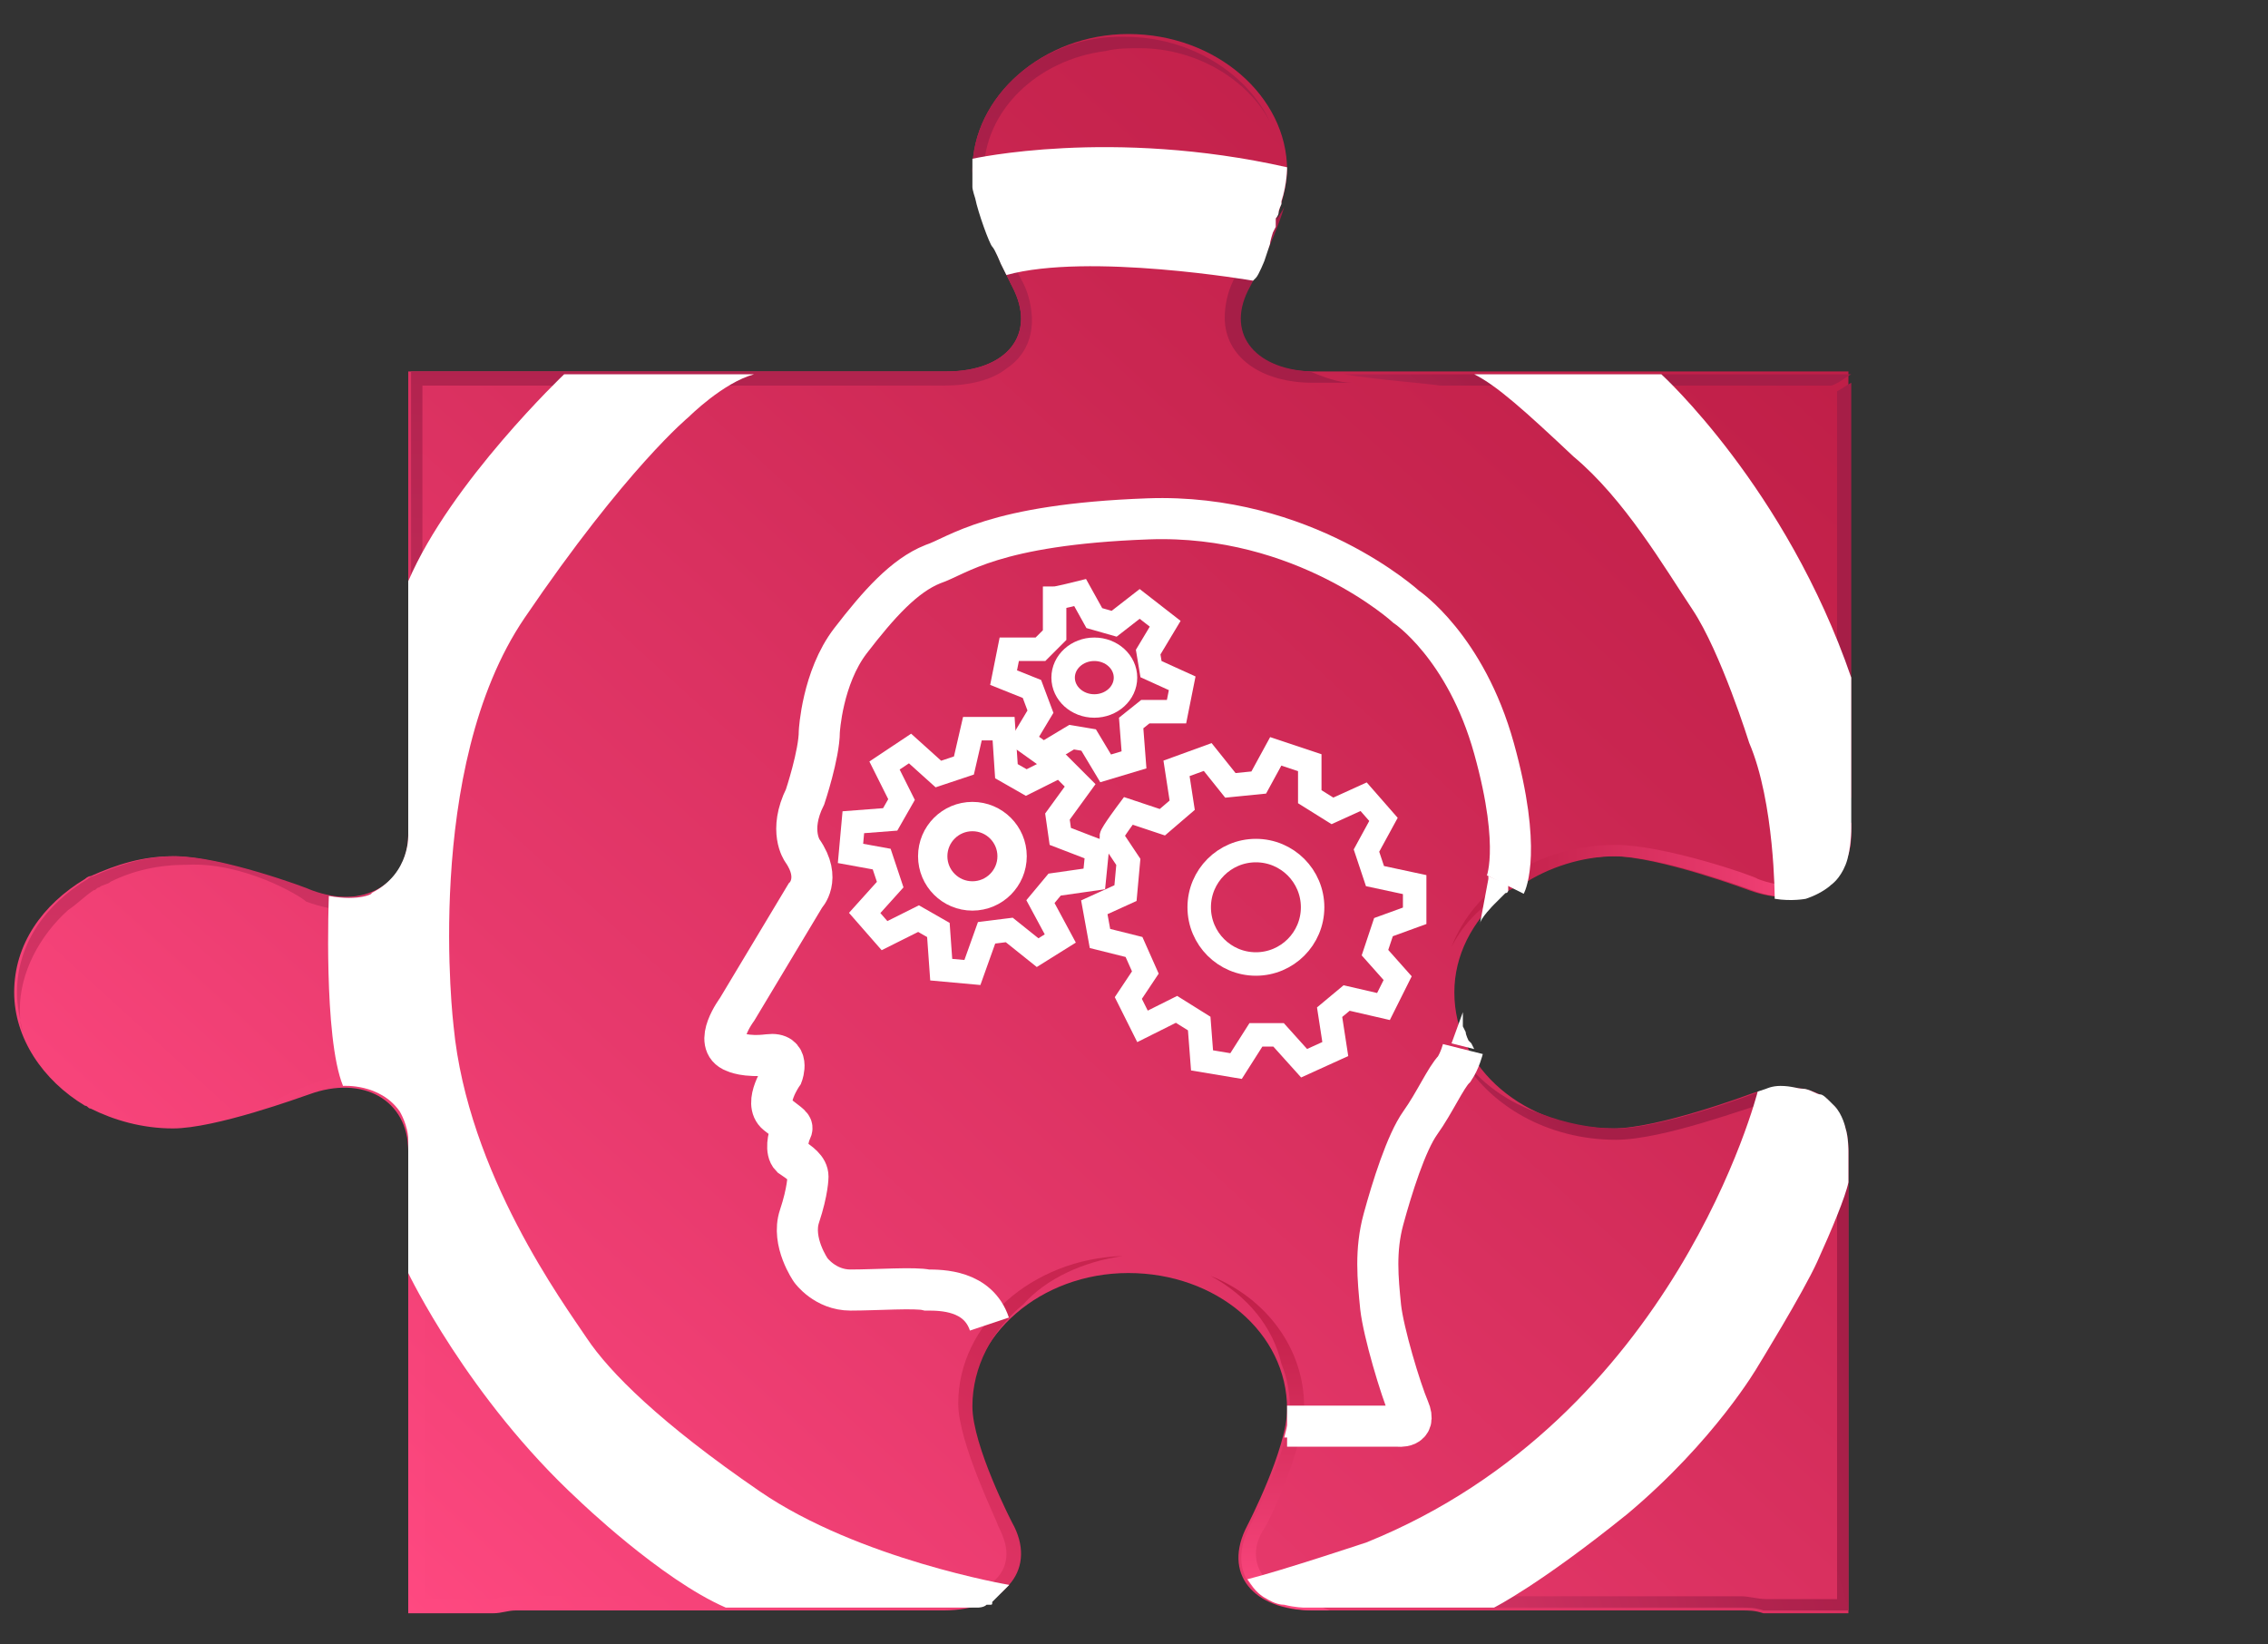
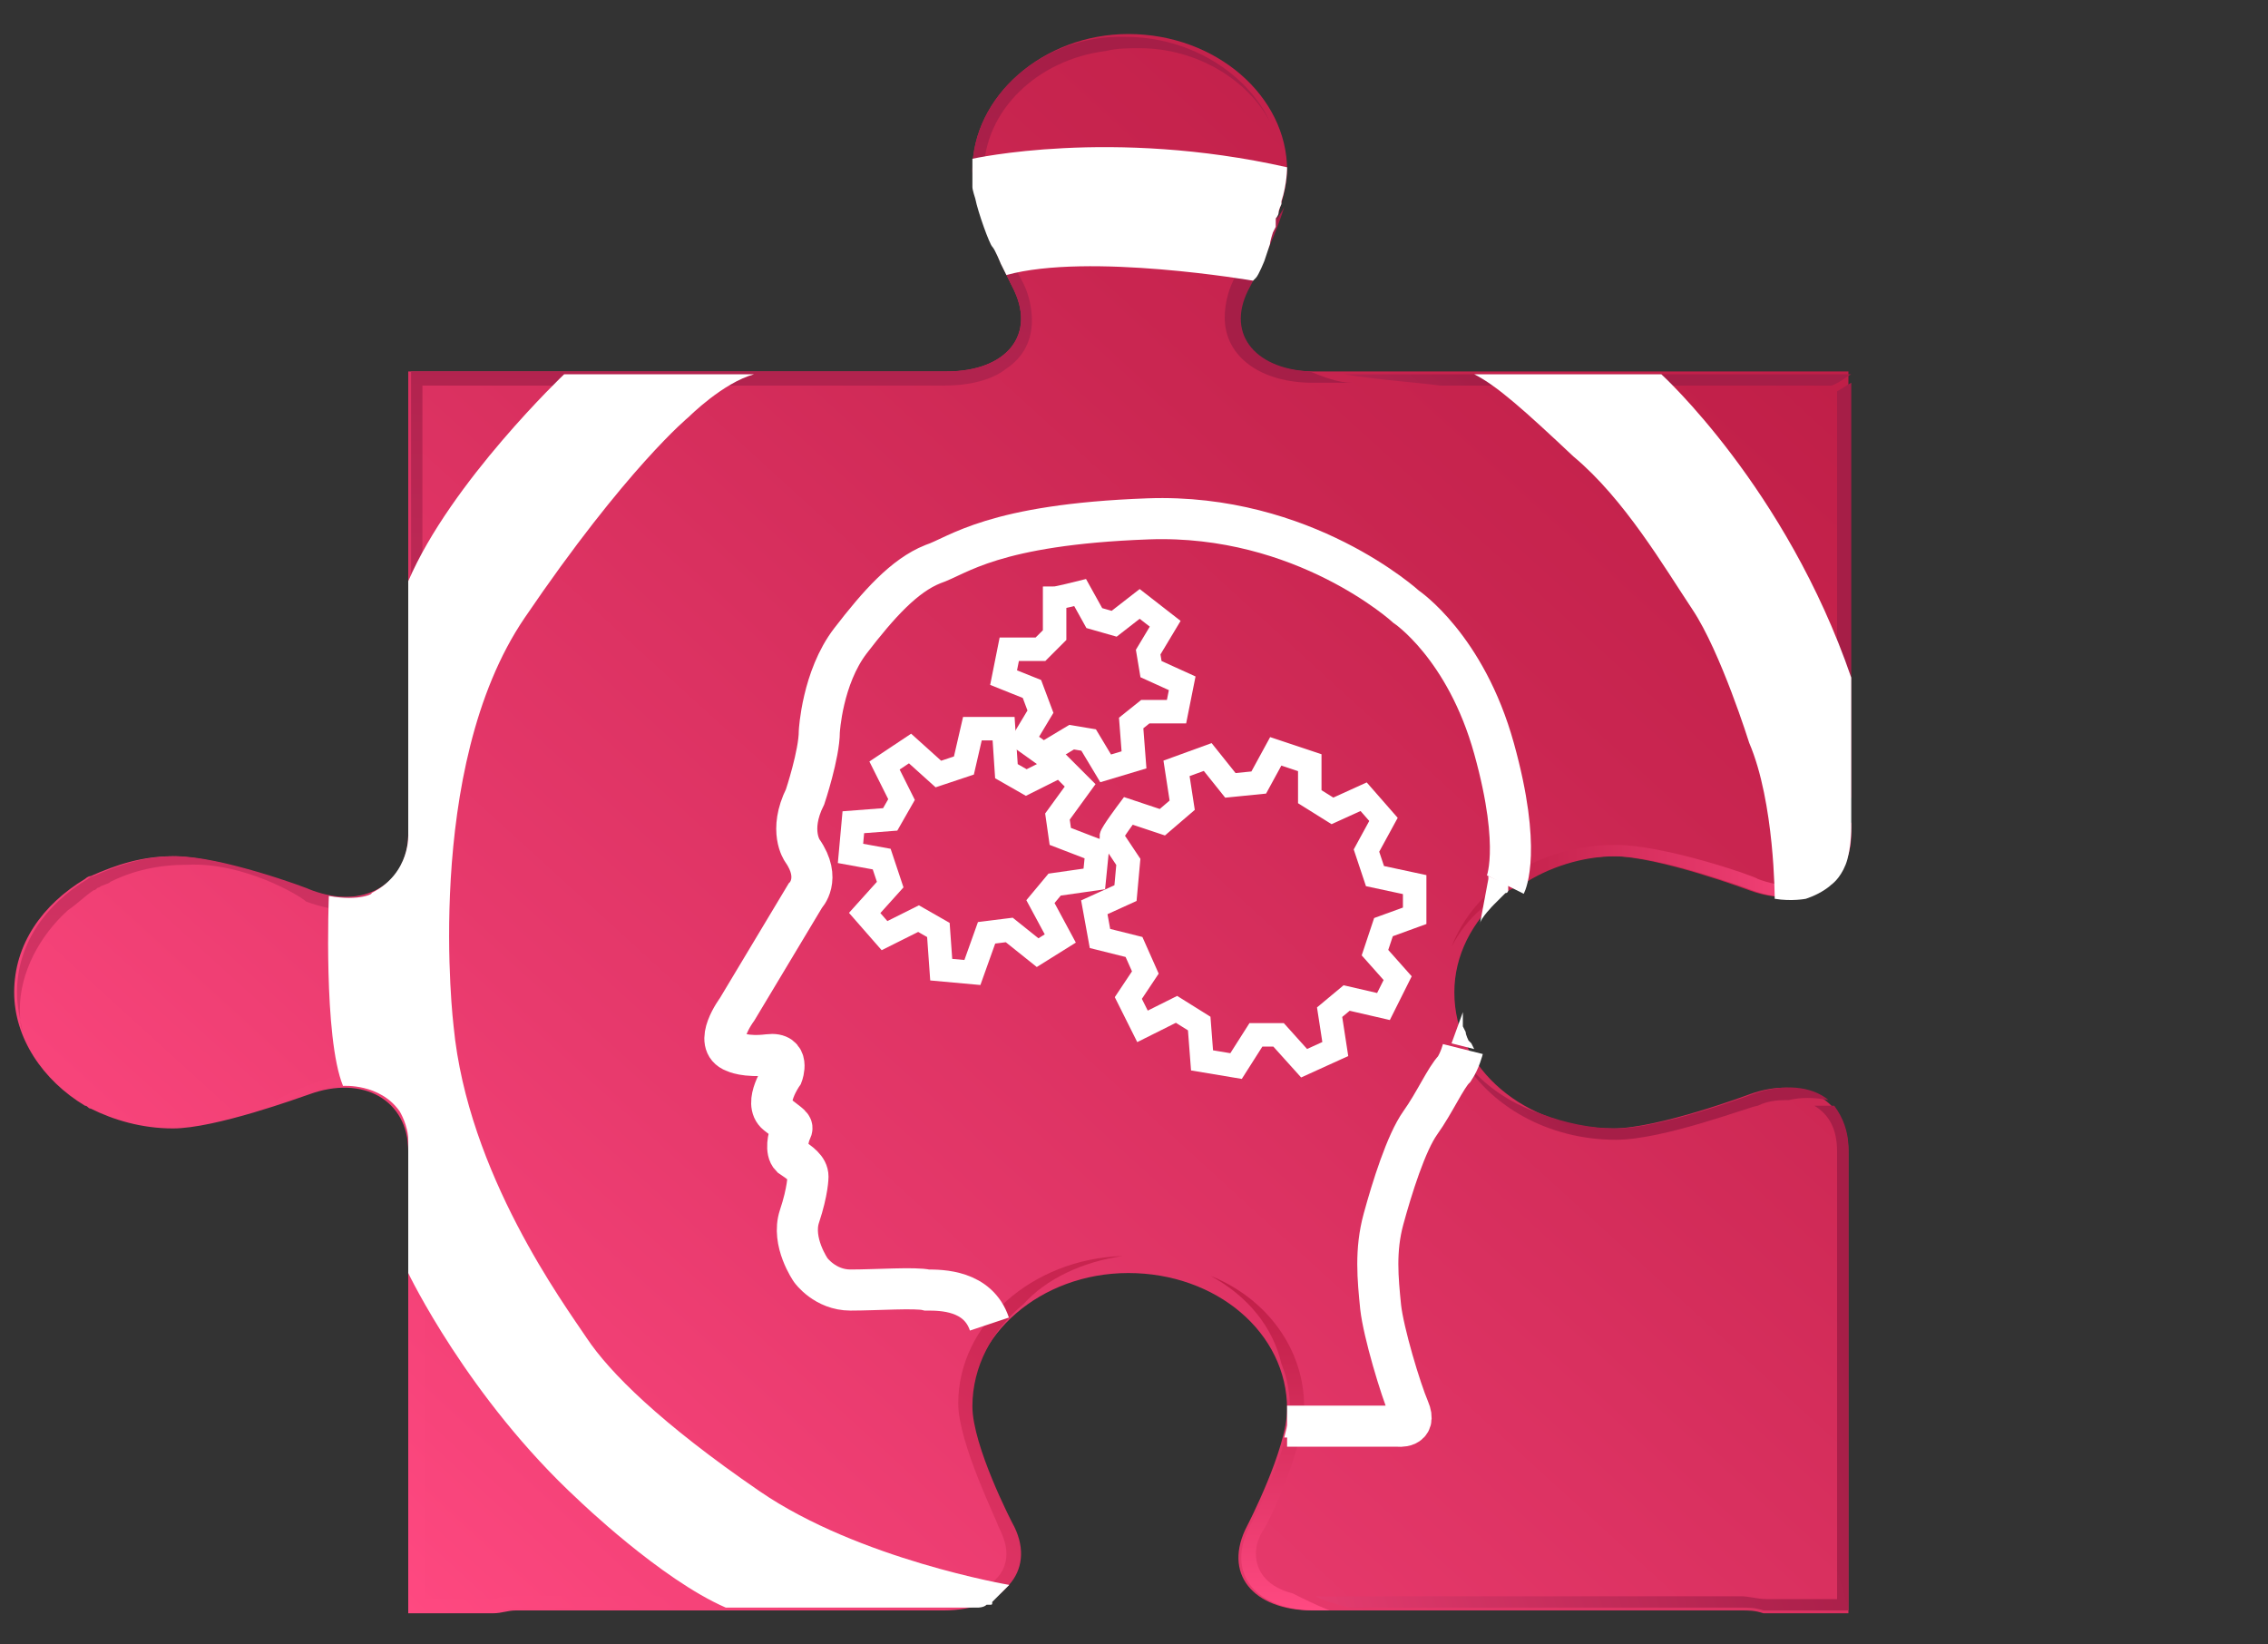
<svg xmlns="http://www.w3.org/2000/svg" version="1.1" id="Layer_1" x="0px" y="0px" width="80px" height="58px" viewBox="0 0 80 58" enable-background="new 0 0 80 58" xml:space="preserve">
  <rect x="0" y="0" width="80" height="58" fill="#333333" stroke="none" />
  <g>
    <linearGradient id="SVGID_1_" gradientUnits="userSpaceOnUse" x1="-687.874" y1="-1758.618" x2="-734.238" y2="-1707.736" gradientTransform="matrix(-1 0 0 -1 -671.149 -1698.225)">
      <stop offset="0" style="stop-color:#FF4981" />
      <stop offset="0.289" style="stop-color:#E83A6D" />
      <stop offset="0.743" style="stop-color:#CA2651" />
      <stop offset="1" style="stop-color:#BF1E47" />
    </linearGradient>
    <path fill="url(#SVGID_1_)" d="M34.3,6c0,1.4,1.4,4.1,1.4,4.1c0.9,1.7-0.2,3-2.3,3H18.3l0,0h-3.9v3.3c0,0,0,0,0,0v13   c0,1.8-1.6,2.7-3.5,2c0,0,0,0,0,0c-0.2-0.1-3.2-1.2-4.8-1.2l0,0l0,0l0,0c-1.1,0-2,0.3-2.9,0.7c-0.1,0-0.2,0.1-0.2,0.1   c-1.5,0.9-2.5,2.3-2.5,4c0,1.6,1,3.1,2.5,4c0.1,0,0.1,0.1,0.2,0.1c0.8,0.4,1.8,0.7,2.9,0.7l0,0l0,0l0,0c1.5,0,4.5-1.1,4.8-1.2   c0,0,0,0,0,0c1.9-0.7,3.5,0.2,3.5,2v13c0,0,0,0,0,0v3.3h3c0.3,0,0.5-0.1,0.8-0.1h15.1c2.1,0,3.2-1.4,2.3-3c0,0-1.4-2.7-1.4-4.1   c0-2.6,2.5-4.8,5.6-4.8c3.1,0,5.6,2.1,5.6,4.8c0,1.4-1.4,4.1-1.4,4.1c-0.9,1.7,0.2,3,2.3,3h15.1c0.3,0,0.5,0,0.8,0.1h3v-3.3v-13   c0-1.8-1.6-2.7-3.5-2c0,0-3.2,1.2-4.8,1.2c-3.1,0-5.6-2.1-5.6-4.8c0-2.6,2.5-4.8,5.6-4.8c1.6,0,4.8,1.2,4.8,1.2   c1.9,0.7,3.5-0.2,3.5-2v-13v-3.3h-3.9H46.3c-2.1,0-3.2-1.4-2.3-3c0,0,1.4-2.7,1.4-4.1c0-2.6-2.5-4.8-5.6-4.8   C36.8,1.2,34.3,3.4,34.3,6z" />
    <linearGradient id="SVGID_2_" gradientUnits="userSpaceOnUse" x1="-684.22" y1="-1753.928" x2="-730.455" y2="-1708.575" gradientTransform="matrix(-1 0 0 -1 -671.149 -1698.225)">
      <stop offset="0" style="stop-color:#FF4981" />
      <stop offset="0.289" style="stop-color:#E83A6D" />
      <stop offset="0.743" style="stop-color:#CA2651" />
      <stop offset="1" style="stop-color:#BF1E47" />
    </linearGradient>
    <path fill="url(#SVGID_2_)" d="M12.3,38.3c1.3,0,2.1,0.9,2.1,2.2v13c0,0,0,0,0,0v3.3h3c0.3,0,0.5-0.1,0.8-0.1h13.5   c0.5-0.1,0.9-0.3,1.4-0.4H18.3c-0.3,0-0.6,0-0.9,0.1H15V40.5c0-1-0.5-1.9-1.3-2.3c-0.3-0.2-1.4-0.9-4.5,0.9   C10.3,38.8,10.9,38.3,12.3,38.3z" />
    <linearGradient id="SVGID_3_" gradientUnits="userSpaceOnUse" x1="-697.252" y1="-1764.68" x2="-713.482" y2="-1737.706" gradientTransform="matrix(-1 0 0 -1 -671.149 -1698.225)">
      <stop offset="0" style="stop-color:#FF4981" />
      <stop offset="0.289" style="stop-color:#E83A6D" />
      <stop offset="0.743" style="stop-color:#CA2651" />
      <stop offset="1" style="stop-color:#BF1E47" />
    </linearGradient>
    <path fill="url(#SVGID_3_)" d="M35.5,54.8c0,0.7-0.5,1.2-1.4,1.4c-0.5,0.2-0.9,0.4-1.4,0.5h0.7c2.1,0,3.2-1.4,2.3-3   c0,0-1.4-2.7-1.4-4.1c0-1.4,0.7-2.7,1.8-3.6c0.8-0.9,2.1-1.5,3.5-1.7c-3.2,0.1-5.8,2.4-5.8,5.2c0,1.4,1.4,4.2,1.4,4.3   C35.4,54.2,35.5,54.5,35.5,54.8z" />
    <linearGradient id="SVGID_4_" gradientUnits="userSpaceOnUse" x1="-719.247" y1="-1744.362" x2="-726.786" y2="-1738.159" gradientTransform="matrix(-1 0 0 -1 -671.149 -1698.225)">
      <stop offset="0" style="stop-color:#FF4981" />
      <stop offset="0.45" style="stop-color:#D03262" />
      <stop offset="0.802" style="stop-color:#B1234E" />
      <stop offset="1" style="stop-color:#A61E47" />
    </linearGradient>
    <path fill="url(#SVGID_4_)" d="M51.5,37.2c1,1.8,3.1,3,5.5,3c1.7,0,4.8-1.2,5-1.2c0.4-0.2,0.8-0.2,1.1-0.2c0.4-0.1,0.9-0.1,1.4,0   c-0.6-0.5-1.6-0.6-2.7-0.2c0,0-3.2,1.2-4.8,1.2c-0.9,0-1.8-0.2-2.6-0.5C53.2,38.9,52.2,38.2,51.5,37.2z" />
    <linearGradient id="SVGID_5_" gradientUnits="userSpaceOnUse" x1="-1066.965" y1="1395.914" x2="-1055.208" y2="1395.914" gradientTransform="matrix(0 -1 1 0 -1351.149 -1010.221)">
      <stop offset="0" style="stop-color:#FF4981" />
      <stop offset="0.289" style="stop-color:#E83A6D" />
      <stop offset="0.743" style="stop-color:#CA2651" />
      <stop offset="1" style="stop-color:#BF1E47" />
    </linearGradient>
    <path fill="url(#SVGID_5_)" d="M45.6,56.2c-0.8-0.2-1.3-0.7-1.3-1.4c0-0.3,0.1-0.6,0.3-0.9c0.1-0.1,1.4-2.8,1.4-4.3   c0-2-1.3-3.8-3.3-4.6c1.3,0.7,2.2,1.8,2.5,3.1c0.2,0.5,0.3,1,0.3,1.6c0,1.4-1.4,4.1-1.4,4.1c-0.9,1.7,0.2,3,2.3,3h0.5   C46.4,56.6,46,56.4,45.6,56.2z" />
    <linearGradient id="SVGID_6_" gradientUnits="userSpaceOnUse" x1="-1065.818" y1="1389.86" x2="-1057.891" y2="1416.522" gradientTransform="matrix(0 -1 1 0 -1351.149 -1010.221)">
      <stop offset="0" style="stop-color:#FF4981" />
      <stop offset="0.45" style="stop-color:#D03262" />
      <stop offset="0.802" style="stop-color:#B1234E" />
      <stop offset="1" style="stop-color:#A61E47" />
    </linearGradient>
    <path fill="url(#SVGID_6_)" d="M64,39c0.5,0.3,0.8,0.8,0.8,1.6v15.8h-2.5c-0.3,0-0.6-0.1-0.9-0.1h-15c0.4,0.2,0.8,0.3,1.2,0.4h13.8   c0.3,0,0.5,0,0.8,0.1h3V40.5c0-0.6-0.2-1.1-0.5-1.5C64.5,39,64.2,39,64,39C64,39,64,39,64,39z" />
    <linearGradient id="SVGID_7_" gradientUnits="userSpaceOnUse" x1="-707.789" y1="-1723.938" x2="-713.036" y2="-1715.751" gradientTransform="matrix(-1 0 0 -1 -671.149 -1698.225)">
      <stop offset="0" style="stop-color:#FF4981" />
      <stop offset="0.45" style="stop-color:#D03262" />
      <stop offset="0.802" style="stop-color:#B1234E" />
      <stop offset="1" style="stop-color:#A61E47" />
    </linearGradient>
    <path fill="url(#SVGID_7_)" d="M46.2,13.1c-2-0.1-3-1.4-2.1-3c0,0,0.8-1.5,1.2-2.8C45,7.9,44.4,8.4,44,8.9c-0.3,0.4-0.4,0.8-0.5,1   c-0.2,0.4-0.3,0.9-0.3,1.3c0,1.4,1.3,2.3,3.1,2.3h1.4C47.2,13.5,46.7,13.3,46.2,13.1z" />
    <linearGradient id="SVGID_8_" gradientUnits="userSpaceOnUse" x1="-718.011" y1="-1723.025" x2="-725.584" y2="-1713.741" gradientTransform="matrix(-1 0 0 -1 -671.149 -1698.225)">
      <stop offset="0" style="stop-color:#FF4981" />
      <stop offset="0.45" style="stop-color:#D03262" />
      <stop offset="0.802" style="stop-color:#B1234E" />
      <stop offset="1" style="stop-color:#A61E47" />
    </linearGradient>
    <path fill="url(#SVGID_8_)" d="M65.3,13.2L65.3,13.2l-17.9,0c1.2,0.2,2.7,0.3,3.4,0.4h13.8C64.9,13.5,65.1,13.3,65.3,13.2z" />
    <linearGradient id="SVGID_9_" gradientUnits="userSpaceOnUse" x1="-1031.669" y1="1393.734" x2="-1031.669" y2="1410.148" gradientTransform="matrix(0 -1 1 0 -1351.149 -1010.221)">
      <stop offset="0" style="stop-color:#FF4981" />
      <stop offset="0.45" style="stop-color:#D03262" />
      <stop offset="0.802" style="stop-color:#B1234E" />
      <stop offset="1" style="stop-color:#A61E47" />
    </linearGradient>
    <path fill="url(#SVGID_9_)" d="M65.1,28.8c0.1-0.2,0.1-0.4,0.2-0.7V13.5c-0.2,0.1-0.3,0.2-0.5,0.3v15.6C64.9,29.2,65,29,65.1,28.8z   " />
    <linearGradient id="SVGID_10_" gradientUnits="userSpaceOnUse" x1="-736.438" y1="-1729.445" x2="-722.354" y2="-1729.445" gradientTransform="matrix(-1 0 0 -1 -671.149 -1698.225)">
      <stop offset="0" style="stop-color:#FF4981" />
      <stop offset="0.289" style="stop-color:#E83A6D" />
      <stop offset="0.743" style="stop-color:#CA2651" />
      <stop offset="1" style="stop-color:#BF1E47" />
    </linearGradient>
    <path fill="url(#SVGID_10_)" d="M53.7,31.2c0.9-0.6,2.1-1,3.3-1c1.6,0,4.8,1.2,4.8,1.2c1.9,0.7,3.5-0.2,3.5-2V29c0,0,0,0,0,0   c-0.2,0.4-0.5,0.8-0.7,1.3c0,0,0,0,0,0.1c-0.1,0.2-0.3,0.4-0.6,0.6c-0.5,0.3-1.2,0.3-2,0c-0.1-0.1-3.3-1.2-5-1.2   c-2.7,0-5,1.5-5.8,3.6C51.7,32.4,52.6,31.6,53.7,31.2z" />
    <linearGradient id="SVGID_11_" gradientUnits="userSpaceOnUse" x1="-692.431" y1="-1758.712" x2="-694.648" y2="-1699.281" gradientTransform="matrix(-1 0 0 -1 -671.149 -1698.225)">
      <stop offset="0" style="stop-color:#FF4981" />
      <stop offset="0.45" style="stop-color:#D03262" />
      <stop offset="0.802" style="stop-color:#B1234E" />
      <stop offset="1" style="stop-color:#A61E47" />
    </linearGradient>
    <path fill="url(#SVGID_11_)" d="M34.3,6c0,1.4,1.4,4.1,1.4,4.1c0.9,1.7-0.2,3-2.3,3H14.5v3.3c0,0,0,0,0,0v13c0,1.8-1.6,2.7-3.5,2   c0,0,0,0,0,0c-0.2-0.1-3.2-1.2-4.8-1.2l0,0l0,0c-1.1,0-2,0.3-2.9,0.7c-0.1,0-0.2,0.1-0.2,0.1c-1.5,0.9-2.5,2.3-2.5,4   c0,0.5,0.1,0.9,0.2,1.4c-0.1-0.3-0.1-0.6-0.1-0.8c0-1.3,0.7-2.6,1.7-3.5c0.3-0.2,0.6-0.5,0.9-0.7c0.1,0,0.1-0.1,0.2-0.1   c0.1-0.1,0.3-0.1,0.4-0.2c0.8-0.4,1.7-0.6,2.7-0.6c2-0.1,4,1.1,4.2,1.3c1.1,0.4,2,0.4,2.8,0c0.8-0.5,1.3-1.3,1.3-2.3V13.6h18.4   c0.9,0,1.7-0.2,2.2-0.6c0.6-0.4,0.9-1,0.9-1.7c0-0.4-0.1-0.9-0.3-1.3c-0.4-0.7-1.4-2.9-1.4-3.9c0-2.2,1.9-4,4.3-4.3   c0.4-0.1,0.8-0.1,1.2-0.1c2,0,3.8,1.1,4.6,2.6c-0.8-1.7-2.8-3-5.1-3C36.8,1.2,34.3,3.4,34.3,6z" />
    <path fill="none" stroke="#FFFFFF" stroke-width="1.449" stroke-miterlimit="10" d="M34.9,46.7c-0.4-1.2-1.7-1.2-2.2-1.2   c-0.4-0.1-1.8,0-2.7,0c-0.9,0-1.4-0.7-1.4-0.7s-0.7-1-0.4-1.9c0.3-0.9,0.3-1.4,0.3-1.4c0-0.3-0.3-0.5-0.6-0.7   c-0.2-0.2-0.1-0.7,0-0.9c0.1-0.2,0-0.2-0.5-0.6s0.2-1.4,0.2-1.4s0.3-0.8-0.5-0.7c-0.8,0.1-1.2-0.1-1.2-0.1   c-0.8-0.3,0.1-1.5,0.1-1.5l2.4-4c0,0,0.6-0.6-0.1-1.6c0,0-0.5-0.7,0.1-1.9c0,0,0.5-1.5,0.5-2.3c0,0,0.1-1.9,1.1-3.2   c1-1.3,1.9-2.3,2.9-2.7c0.9-0.3,2.1-1.4,7.6-1.6c5.5-0.2,9.1,3.1,9.1,3.1s2.1,1.4,3.1,5s0.4,4.8,0.4,4.8" />
    <path fill="none" stroke="#FFFFFF" stroke-width="1.449" stroke-miterlimit="10" d="M45.4,50.3h3.9c0,0,0.7,0.1,0.4-0.6   c-0.3-0.7-0.9-2.7-1-3.6c-0.1-1-0.2-2,0.1-3.1s0.8-2.7,1.3-3.4s0.9-1.6,1.2-1.9c0.2-0.3,0.3-0.7,0.3-0.7" />
    <path fill="none" stroke="#FFFFFF" stroke-width="0.828" stroke-miterlimit="10" d="M31.2,27l0.9-0.6l1,0.9L34,27l0.3-1.3l1.1,0   l0.1,1.5l0.7,0.4l1.2-0.6l0.7,0.7l-0.8,1.1l0.1,0.7l1.3,0.5l-0.1,1l-1.4,0.2l-0.5,0.6l0.7,1.3l-0.8,0.5l-1-0.8l-0.8,0.1l-0.5,1.4   c0,0-1.1-0.1-1.1-0.1s-0.1-1.4-0.1-1.4l-0.7-0.4l-1.2,0.6l-0.7-0.8l0.9-1l-0.3-0.9L30,30.1l0.1-1.1l1.3-0.1l0.4-0.7L31.2,27z" />
-     <ellipse fill="none" stroke="#FFFFFF" stroke-width="1.035" stroke-miterlimit="10" cx="34.3" cy="30.2" rx="1.4" ry="1.4" />
    <path fill="none" stroke="#FFFFFF" stroke-width="0.828" stroke-miterlimit="10" d="M37.2,21.1c0.1,0,0.9-0.2,0.9-0.2l0.5,0.9   l0.7,0.2l0.9-0.7l0.9,0.7l-0.6,1l0.1,0.6l1.1,0.5l-0.2,1l-1.1,0l-0.5,0.4l0.1,1.3l-1,0.3l-0.6-1l-0.6-0.1l-1,0.6l-0.7-0.5l0.6-1   l-0.3-0.8l-1-0.4l0.2-1h1.1l0.5-0.5L37.2,21.1z" />
-     <ellipse fill="none" stroke="#FFFFFF" stroke-width="0.828" stroke-miterlimit="10" cx="38.6" cy="23.9" rx="1.1" ry="1" />
    <path fill="none" stroke="#FFFFFF" stroke-width="0.828" stroke-miterlimit="10" d="M39.2,29.5c0-0.1,0.6-0.9,0.6-0.9L41,29   l0.7-0.6l-0.2-1.3l1.1-0.4l0.8,1l1-0.1l0.6-1.1l1.2,0.4l0,1.2l0.8,0.5l1.1-0.5l0.7,0.8l-0.6,1.1l0.3,0.9l1.4,0.3l0,1.1l-1.1,0.4   l-0.3,0.9l0.8,0.9l-0.5,1l-1.3-0.3l-0.6,0.5l0.2,1.3L46,37.5l-0.9-1h-0.8l-0.7,1.1l-1.2-0.2l-0.1-1.3l-0.8-0.5l-1.2,0.6l-0.5-1   l0.6-0.9L40,33.4l-1.2-0.3L38.6,32l1.1-0.5l0.1-1.1L39.2,29.5z" />
-     <circle fill="none" stroke="#FFFFFF" stroke-width="0.828" stroke-miterlimit="10" cx="44.3" cy="32" r="2" />
    <path fill="#FFFFFF" d="M45.5,50.7l-0.2,0c0,0,0.1-0.4,0.2-0.8l0,0L45.5,50.7z" />
    <path fill="none" stroke="#FFFFFF" stroke-width="0.828" stroke-miterlimit="10" d="M51.3,36.9" />
    <path fill="#FFFFFF" d="M11.6,31.6c0,0-0.2,5,0.5,6.7l0,0c0,0,1.3-0.1,2,0.9c0,0,0.3,0.5,0.3,1c0,0.5,0,4.4,0,4.4l0,0.3   c0,0,2.1,4.4,6,8c0,0,2.9,2.8,5.2,3.8l1.5,0l4.8,0h1.6c0,0,0.2,0,0.2,0s0.2,0,0.2,0c0,0,0,0,0.1,0c0,0,0.1,0,0.1,0c0,0,0.1,0,0.1,0   c0,0,0,0,0.1,0c0,0,0,0,0,0l0.1,0c0,0,0,0,0.1,0c0,0,0.2,0,0.3-0.1c0,0,0,0,0.1,0s0.1,0,0.1-0.1c0,0,0.1-0.1,0.1-0.1   s0.1-0.1,0.1-0.1c0,0,0.1-0.1,0.1-0.1c0,0,0.1-0.1,0.1-0.1c0,0,0.1-0.1,0.2-0.2c0,0-5.3-0.9-8.8-3.3s-5.3-4.2-6.1-5.4   s-4.2-5.8-4.7-11c0,0-1.1-9.1,2.5-14.4s5.8-7.1,5.8-7.1s1.2-1.2,2.3-1.5l-6.7,0c0,0-4,3.8-5.5,7.3l0,8.9c0,0,0.1,1.4-1.3,2.1   C13.2,31.5,12.7,31.8,11.6,31.6z" />
    <path fill="#FFFFFF" d="M34.3,5.6c0,0,4.9-1.1,11.1,0.3l0,0c0,0,0,0.6-0.2,1.2l0,0.1c0,0-0.1,0.2-0.1,0.3s-0.1,0.2-0.1,0.2   C45,7.8,45,8,45,8s-0.1,0.2-0.1,0.2c0,0-0.1,0.3-0.1,0.4c0,0-0.1,0.3-0.1,0.3s-0.1,0.3-0.1,0.3s-0.2,0.5-0.3,0.6   c-0.1,0.1-0.1,0.1-0.1,0.1s-5.8-1-8.7-0.2l-0.2-0.4c0,0-0.2-0.5-0.3-0.6c-0.1-0.1-0.5-1.2-0.6-1.7c0,0-0.1-0.3-0.1-0.4   C34.3,6.4,34.3,6.3,34.3,5.6z" />
    <path fill="#FFFFFF" d="M52,13.2l6.6,0c0,0,4.4,4,6.7,10.7l0,5.3c0,0,0,0.8-0.2,1.3c-0.2,0.5-0.5,0.7-0.5,0.7s-0.3,0.3-0.9,0.5   c0,0-0.5,0.1-1.1,0c0,0,0-3.4-0.9-5.5c0,0-1-3.2-2-4.7c-1-1.5-2.4-3.9-4.2-5.4C53.8,14.5,52.8,13.6,52,13.2z" />
-     <path fill="#FFFFFF" d="M46,56.7h6.7c0,0,1.6-0.8,4.7-3.3c0,0,0,0,0,0c3.1-2.6,4.6-5.2,4.6-5.2s1.6-2.6,2.1-3.7   c0.5-1.1,1-2.3,1.1-2.8l0-1.1c0,0,0-0.5-0.1-0.8c0,0-0.1-0.5-0.4-0.8c-0.3-0.3-0.4-0.4-0.5-0.4s-0.4-0.2-0.6-0.2   c-0.2,0-0.4-0.1-0.8-0.1c-0.3,0-0.5,0.1-0.5,0.1S62,38.5,62,38.5c0,0-2.9,11.5-13.8,15.9c0,0-3,1-4.2,1.3c0,0,0.2,0.3,0.3,0.4   c0.1,0.1,0.2,0.2,0.4,0.3c0,0,0.3,0.2,0.6,0.2C45.7,56.7,46,56.7,46,56.7z" />
    <path fill="#FFFFFF" d="M51.2,36.8l0.8,0.2l0,0l0,0l-0.1-0.2l-0.1-0.1c0,0-0.1-0.2-0.1-0.3c0,0-0.1-0.2-0.1-0.2s0-0.1,0-0.2   c0,0,0-0.1,0-0.1c0,0,0-0.1,0-0.1c0,0,0,0,0-0.1c0,0,0,0,0,0L51.2,36.8z" />
    <path fill="#FFFFFF" d="M53.2,31.4c0,0,0,0.1-0.1,0.1L53,31.6l-0.1,0.1l-0.1,0.1l-0.1,0.1c0,0-0.5,0.5-0.5,0.7l0.3-1.6l0-0.1   l0.7,0.3L53.2,31.4z" />
  </g>
  <g>
</g>
  <g>
</g>
  <g>
</g>
  <g>
</g>
  <g>
</g>
  <g>
</g>
</svg>